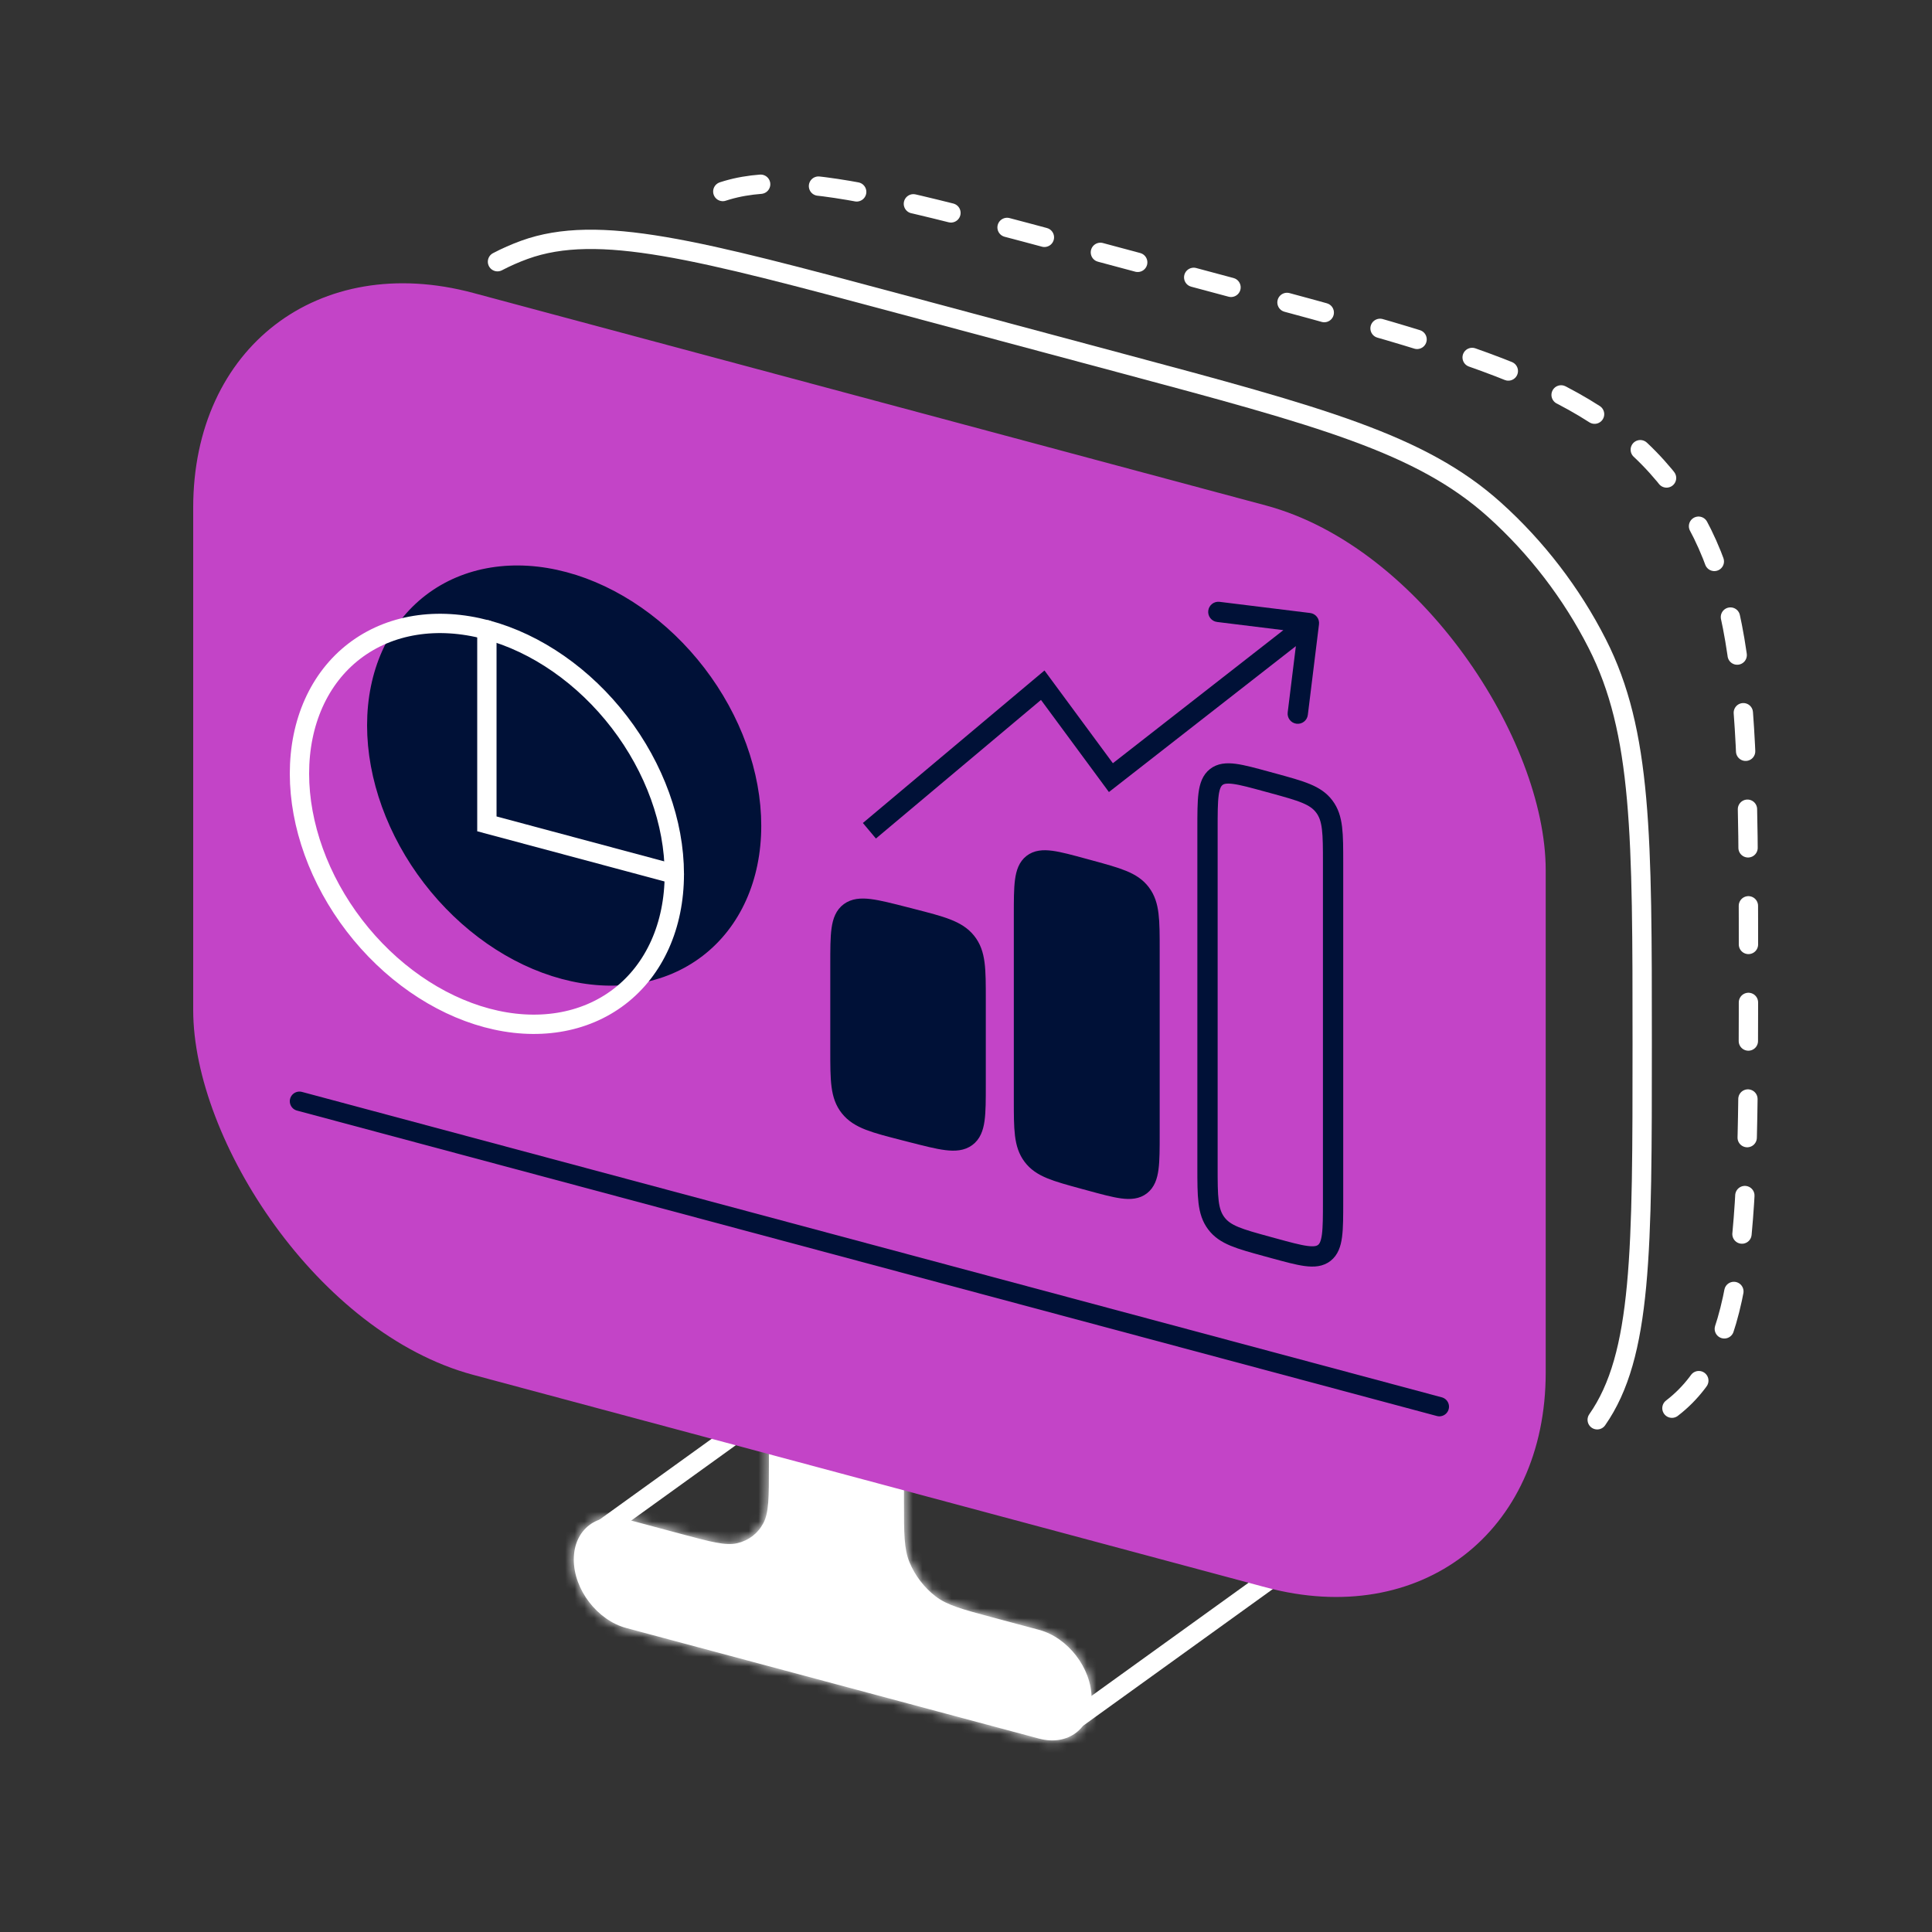
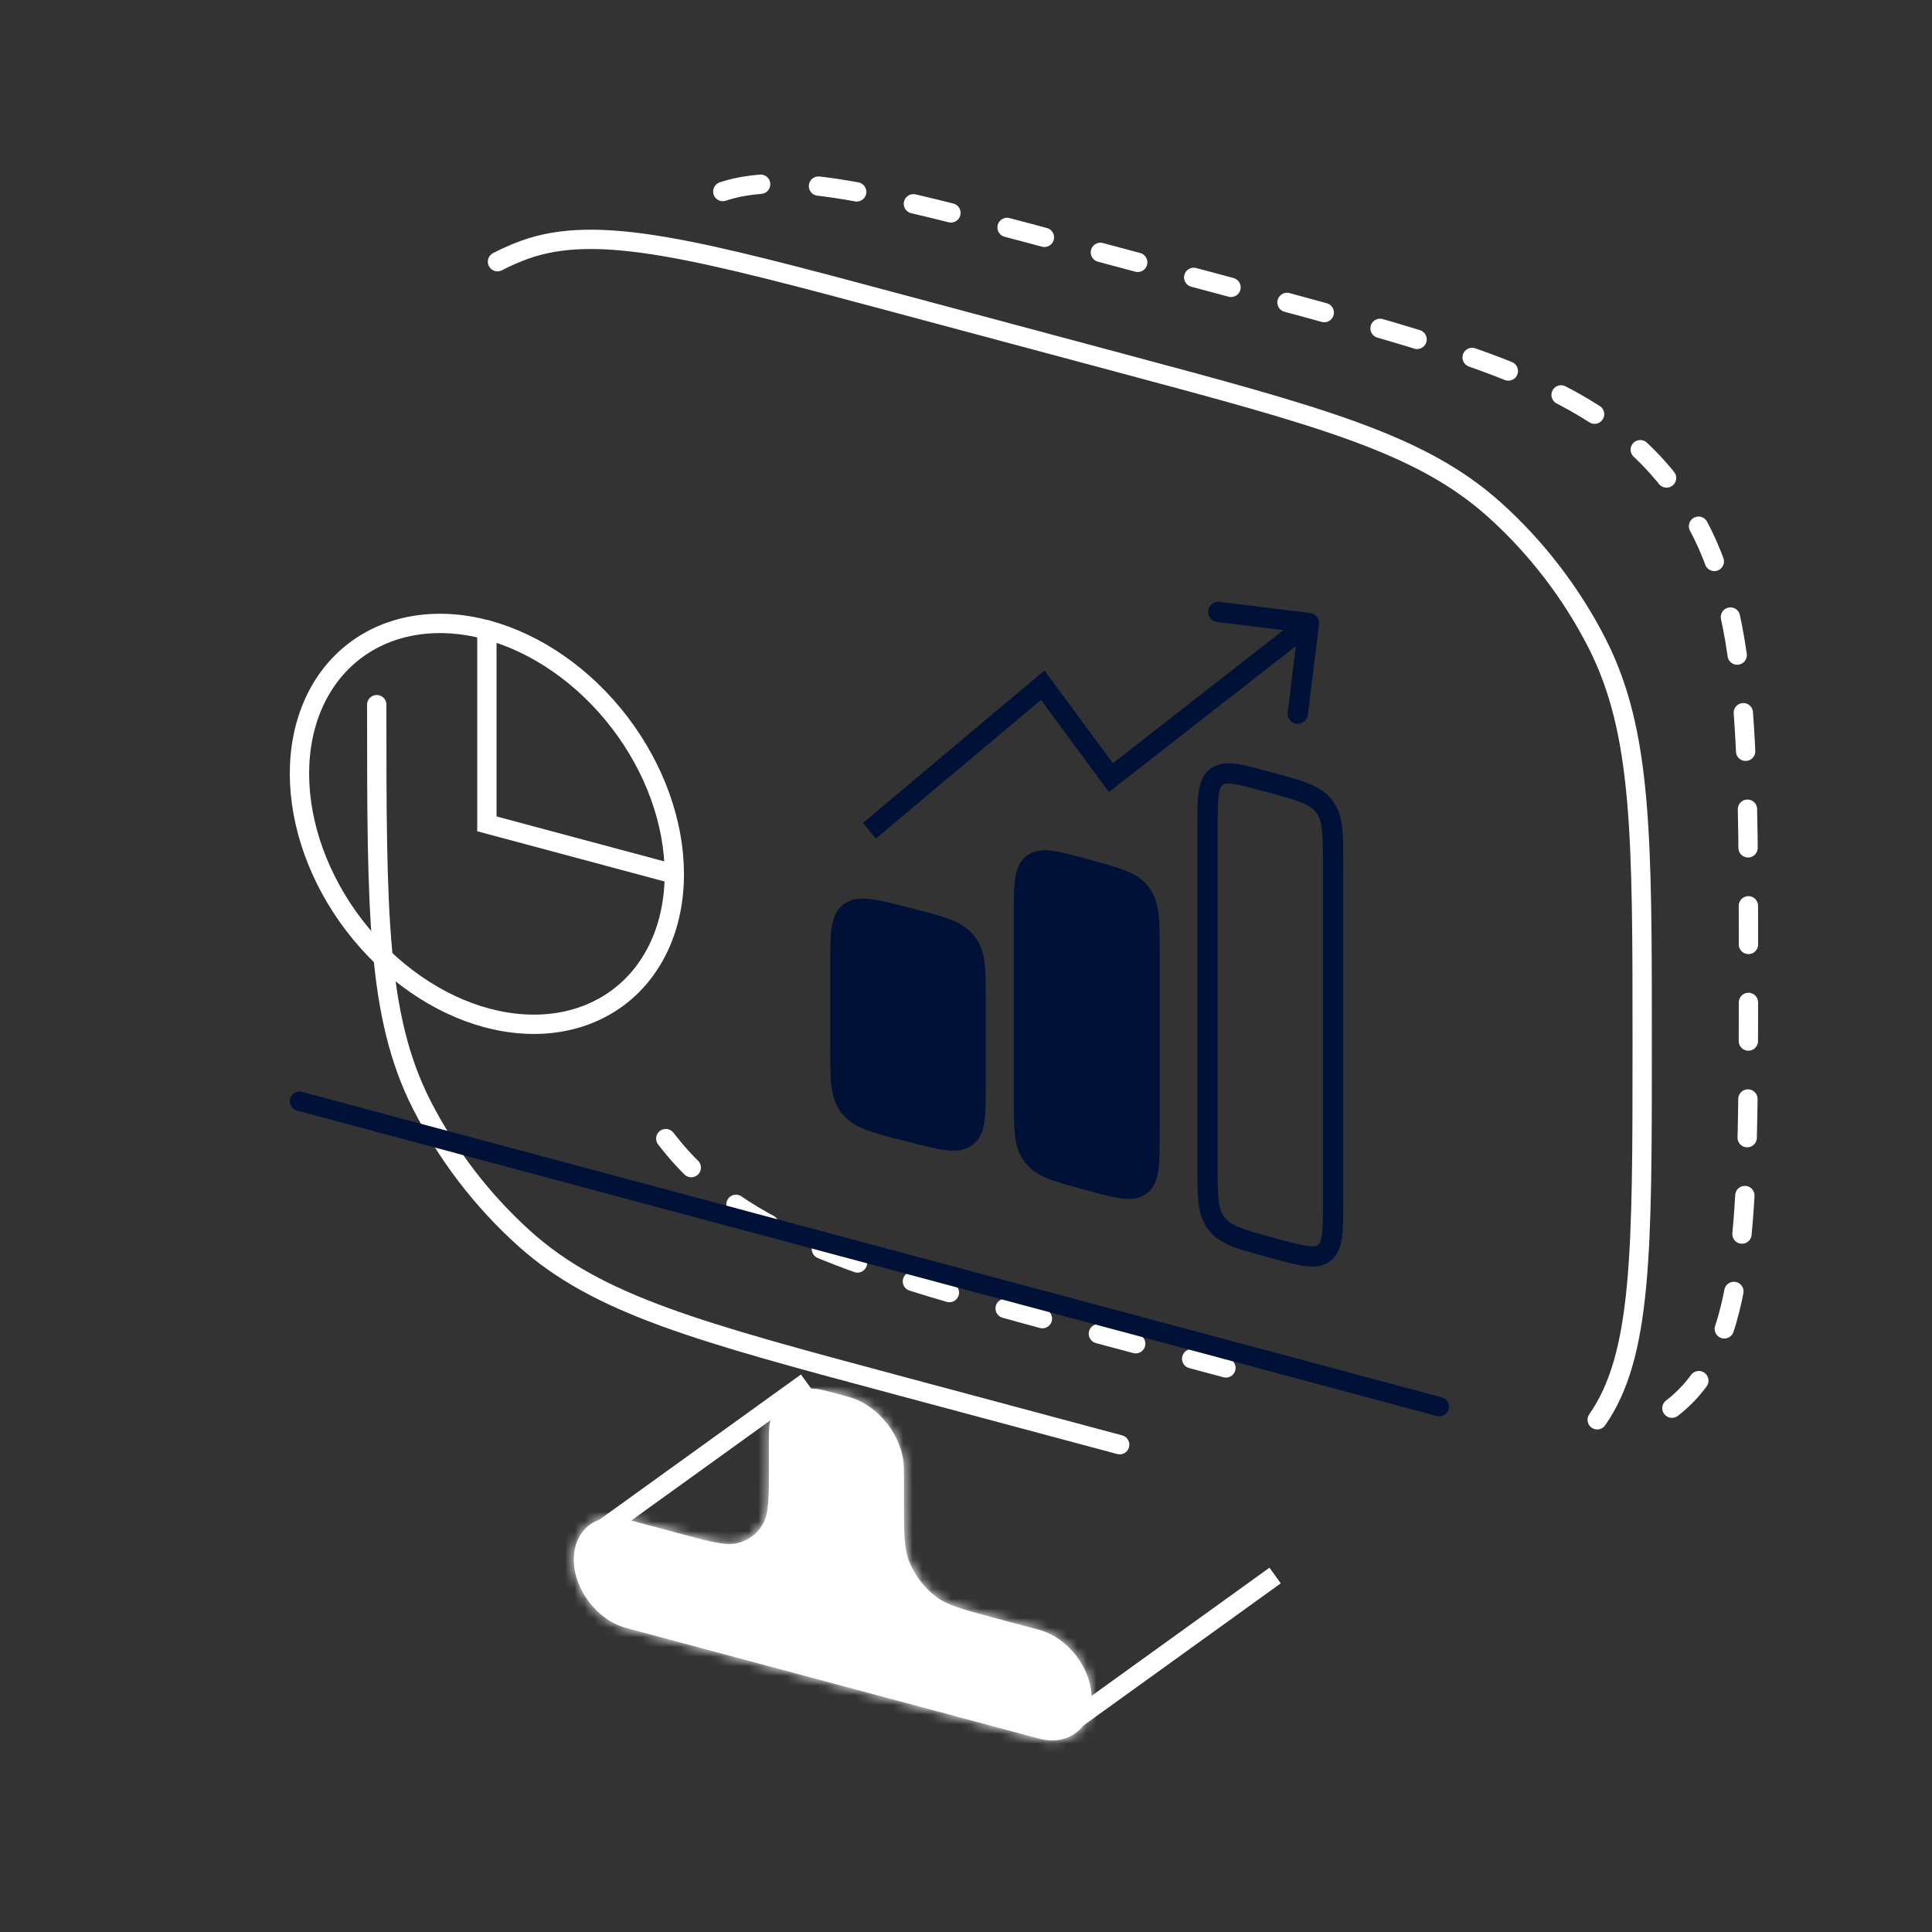
<svg xmlns="http://www.w3.org/2000/svg" width="200" height="200" viewBox="0 0 200 200" fill="none">
  <rect x="0" y="0" width="200" height="200" fill="#333333" stroke="none" />
  <path d="M110 178.946L132 163.096" stroke="white" stroke-width="2" />
  <path d="M61.5 158.946L83.5 143.096" stroke="white" stroke-width="2" />
  <mask id="path-3-inside-1_258_13190" fill="white">
-     <path fill-rule="evenodd" clip-rule="evenodd" d="M93.579 153.369C93.579 152.219 93.579 151.644 93.503 151.143C93.102 148.492 91.176 145.982 88.719 144.908C88.254 144.705 87.699 144.556 86.588 144.258C85.477 143.96 84.921 143.811 84.457 143.766C82 143.523 80.074 145.001 79.672 147.437C79.596 147.897 79.596 148.472 79.596 149.623V151.806C79.596 154.998 79.596 156.594 79.025 157.672C78.454 158.748 77.497 159.483 76.31 159.755C75.121 160.028 73.579 159.615 70.496 158.789L64.836 157.273C61.833 156.468 59.398 158.336 59.398 161.445C59.398 164.554 61.833 167.727 64.836 168.532L107.562 179.98C110.565 180.785 113 178.917 113 175.808C113 172.698 110.565 169.526 107.562 168.721L102.679 167.413C99.596 166.586 98.055 166.173 96.865 165.263C95.678 164.355 94.721 163.107 94.151 161.726C93.579 160.341 93.579 158.745 93.579 155.553V153.369Z" />
+     <path fill-rule="evenodd" clip-rule="evenodd" d="M93.579 153.369C93.579 152.219 93.579 151.644 93.503 151.143C93.102 148.492 91.176 145.982 88.719 144.908C88.254 144.705 87.699 144.556 86.588 144.258C82 143.523 80.074 145.001 79.672 147.437C79.596 147.897 79.596 148.472 79.596 149.623V151.806C79.596 154.998 79.596 156.594 79.025 157.672C78.454 158.748 77.497 159.483 76.31 159.755C75.121 160.028 73.579 159.615 70.496 158.789L64.836 157.273C61.833 156.468 59.398 158.336 59.398 161.445C59.398 164.554 61.833 167.727 64.836 168.532L107.562 179.98C110.565 180.785 113 178.917 113 175.808C113 172.698 110.565 169.526 107.562 168.721L102.679 167.413C99.596 166.586 98.055 166.173 96.865 165.263C95.678 164.355 94.721 163.107 94.151 161.726C93.579 160.341 93.579 158.745 93.579 155.553V153.369Z" />
  </mask>
  <path fill-rule="evenodd" clip-rule="evenodd" d="M93.579 153.369C93.579 152.219 93.579 151.644 93.503 151.143C93.102 148.492 91.176 145.982 88.719 144.908C88.254 144.705 87.699 144.556 86.588 144.258C85.477 143.96 84.921 143.811 84.457 143.766C82 143.523 80.074 145.001 79.672 147.437C79.596 147.897 79.596 148.472 79.596 149.623V151.806C79.596 154.998 79.596 156.594 79.025 157.672C78.454 158.748 77.497 159.483 76.31 159.755C75.121 160.028 73.579 159.615 70.496 158.789L64.836 157.273C61.833 156.468 59.398 158.336 59.398 161.445C59.398 164.554 61.833 167.727 64.836 168.532L107.562 179.98C110.565 180.785 113 178.917 113 175.808C113 172.698 110.565 169.526 107.562 168.721L102.679 167.413C99.596 166.586 98.055 166.173 96.865 165.263C95.678 164.355 94.721 163.107 94.151 161.726C93.579 160.341 93.579 158.745 93.579 155.553V153.369Z" fill="white" />
  <path d="M96.865 165.263L96.028 166.841L96.865 165.263ZM94.151 161.726L95.892 161.326L94.151 161.726ZM79.025 157.672L80.766 159.005L79.025 157.672ZM76.31 159.755L77.147 161.782L76.31 159.755ZM93.503 151.143L91.597 150.955L93.503 151.143ZM84.457 143.766L84.768 145.823L84.457 143.766ZM79.672 147.437L81.579 148.27L79.672 147.437ZM81.528 152.324V150.14L77.664 149.105V151.288L81.528 152.324ZM64.836 159.273L70.496 160.789V156.789L64.836 155.273V159.273ZM61.33 161.963C61.33 159.958 62.9 158.754 64.836 159.273V155.273C60.766 154.182 57.467 156.714 57.467 160.927L61.33 161.963ZM64.836 166.532C62.9 166.013 61.33 163.967 61.33 161.963L57.467 160.927C57.467 165.141 60.766 169.441 64.836 170.532V166.532ZM107.562 177.98L64.836 166.532V170.532L107.562 181.98V177.98ZM111.068 175.29C111.068 177.295 109.498 178.499 107.562 177.98V181.98C111.632 183.071 114.932 180.539 114.932 176.325L111.068 175.29ZM107.562 170.721C109.498 171.24 111.068 173.285 111.068 175.29L114.932 176.325C114.932 172.111 111.632 167.811 107.562 166.721V170.721ZM102.679 169.413L107.562 170.721V166.721L102.679 165.413V169.413ZM91.647 152.852V155.035L95.511 156.07V153.887L91.647 152.852ZM102.679 165.413C101.108 164.991 100.039 164.704 99.212 164.415C98.406 164.135 97.991 163.906 97.702 163.684L96.028 166.841C96.929 167.531 97.88 167.963 98.913 168.323C99.924 168.676 101.168 169.008 102.679 169.413V165.413ZM91.647 155.035C91.647 156.6 91.646 157.887 91.725 158.956C91.805 160.046 91.977 161.077 92.409 162.125L95.892 161.326C95.753 160.989 95.639 160.53 95.577 159.678C95.512 158.804 95.511 157.698 95.511 156.07L91.647 155.035ZM97.702 163.684C96.91 163.079 96.272 162.247 95.892 161.326L92.409 162.125C93.17 163.967 94.446 165.63 96.028 166.841L97.702 163.684ZM77.664 151.288C77.664 152.916 77.663 154.021 77.599 154.861C77.536 155.679 77.422 156.077 77.283 156.34L80.766 159.005C81.198 158.189 81.371 157.25 81.451 156.203C81.529 155.176 81.528 153.888 81.528 152.324L77.664 151.288ZM70.496 160.789C72.007 161.194 73.251 161.529 74.263 161.718C75.295 161.912 76.246 161.989 77.147 161.782L75.474 157.728C75.184 157.795 74.77 157.801 73.963 157.65C73.136 157.495 72.068 157.21 70.496 156.789V160.789ZM77.283 156.34C76.903 157.057 76.265 157.547 75.474 157.728L77.147 161.782C78.729 161.419 80.006 160.44 80.766 159.005L77.283 156.34ZM86.588 146.258C87.775 146.576 88.136 146.68 88.407 146.798L89.031 143.017C88.372 142.73 87.623 142.535 86.588 142.258V146.258ZM95.511 153.887C95.511 152.816 95.517 152.041 95.41 151.331L91.597 150.955C91.641 151.247 91.647 151.623 91.647 152.852L95.511 153.887ZM88.407 146.798C90.045 147.514 91.329 149.187 91.597 150.955L95.41 151.331C94.874 147.796 92.306 144.45 89.031 143.017L88.407 146.798ZM86.588 142.258C85.553 141.981 84.803 141.773 84.145 141.708L84.768 145.823C85.039 145.85 85.4 145.94 86.588 146.258V142.258ZM81.528 150.14C81.528 148.911 81.534 148.539 81.579 148.27L77.766 146.603C77.658 147.256 77.664 148.034 77.664 149.105L81.528 150.14ZM84.145 141.708C80.869 141.385 78.301 143.355 77.766 146.603L81.579 148.27C81.846 146.646 83.13 145.661 84.768 145.823L84.145 141.708Z" fill="white" mask="url(#path-3-inside-1_258_13190)" />
  <path d="M39 72.946C39 94.456 39 105.211 43.658 114.37C46.302 119.57 49.946 124.319 54.285 128.22C61.927 135.089 72.315 137.873 93.092 143.44L115.908 149.554M165.342 146.975C170 140.312 170 129.557 170 108.048C170 86.538 170 75.783 165.342 66.624C162.698 61.423 159.054 56.675 154.715 52.774C147.073 45.904 136.685 43.121 115.908 37.554L93.092 31.44C72.315 25.873 61.927 23.089 54.285 25.864C53.322 26.214 52.392 26.624 51.5 27.092" stroke="white" stroke-width="2" stroke-linecap="round" />
  <path d="M68.922 117.867C76.843 128.191 89.593 131.607 115.092 138.44L126.908 141.606M173.078 145.776C181 139.698 181 126.498 181 100.1C181 73.701 181 60.502 173.078 50.178C165.157 39.855 152.407 36.438 126.908 29.606L115.092 26.44C89.593 19.607 79 16.446 71.5 21.446" stroke="white" stroke-width="2" stroke-linecap="round" stroke-dasharray="4 6" />
-   <rect x="0.966" y="1.259" width="142.939" height="110" rx="29" transform="matrix(0.966 0.259 0 1 20.033 22.303)" fill="#C344C7" stroke="#C344C7" stroke-width="2" />
  <path d="M125 85.775C125 82.689 125 81.146 125.907 80.436C126.813 79.725 128.272 80.124 131.19 80.923L131.81 81.092C134.728 81.891 136.187 82.29 137.093 83.497C138 84.704 138 86.247 138 89.333V124.358C138 127.444 138 128.987 137.093 129.697C136.187 130.408 134.728 130.009 131.81 129.21L131.19 129.04C128.272 128.242 126.813 127.842 125.907 126.635C125 125.429 125 123.886 125 120.799V85.775Z" stroke="#001137" stroke-width="2.1" />
  <path d="M106 94.758C106 91.681 106 90.143 106.907 89.434C107.813 88.726 109.272 89.124 112.19 89.92L112.81 90.089C115.728 90.886 117.187 91.284 118.093 92.487C119 93.69 119 95.228 119 98.305V117.375C119 120.452 119 121.99 118.093 122.698C117.187 123.407 115.728 123.009 112.81 122.212L112.19 122.044C109.272 121.247 107.813 120.849 106.907 119.646C106 118.443 106 116.904 106 113.828V94.758Z" fill="#001137" stroke="#001137" stroke-width="2.1" />
  <path d="M87 99.825C87 96.712 87 95.155 87.976 94.439C88.953 93.722 90.524 94.125 93.667 94.93L94.333 95.101C97.476 95.907 99.047 96.31 100.024 97.527C101 98.745 101 100.301 101 103.414V112.308C101 115.421 101 116.977 100.024 117.694C99.047 118.411 97.476 118.008 94.333 117.202L93.667 117.031C90.524 116.226 88.953 115.823 87.976 114.606C87 113.388 87 111.832 87 108.719V99.825Z" fill="#001137" stroke="#001137" stroke-width="2.1" />
  <path d="M31 114L149 145.618" stroke="#001137" stroke-width="2" stroke-linecap="round" />
-   <path d="M39 75.087C39 80.414 41.044 86.071 44.683 90.813C48.322 95.555 53.257 98.994 58.403 100.373C63.548 101.752 68.484 100.958 72.122 98.166C75.761 95.374 77.805 90.812 77.805 85.485C77.805 80.157 75.761 74.5 72.122 69.758C68.484 65.016 63.548 61.578 58.403 60.199C53.257 58.82 48.322 59.614 44.683 62.406C41.044 65.198 39 69.76 39 75.087Z" fill="#001137" stroke="#001137" stroke-width="2" stroke-linecap="round" />
  <path d="M31 80.087C31 85.414 33.044 91.071 36.683 95.813C40.322 100.555 45.257 103.994 50.403 105.373C55.548 106.752 60.483 105.958 64.122 103.166C67.761 100.374 69.805 95.812 69.805 90.485C69.805 85.157 67.761 79.5 64.122 74.758C60.483 70.016 55.548 66.578 50.403 65.199C45.257 63.82 40.322 64.614 36.683 67.406C33.044 70.198 31 74.76 31 80.087Z" stroke="white" stroke-width="2" stroke-linecap="round" />
  <path d="M50.402 65.199V85.286L69.805 90.485" stroke="white" stroke-width="2" stroke-linecap="round" />
  <path d="M107.943 70.931L108.788 70.308L108.124 69.408L107.268 70.127L107.943 70.931ZM115 80.5L114.155 81.123L114.795 81.992L115.646 81.328L115 80.5ZM136.542 64.629C136.613 64.053 136.204 63.529 135.628 63.458L126.249 62.302C125.674 62.231 125.15 62.64 125.079 63.215C125.008 63.791 125.417 64.315 125.993 64.386L134.329 65.414L133.302 73.751C133.231 74.326 133.64 74.85 134.215 74.921C134.791 74.992 135.315 74.583 135.386 74.007L136.542 64.629ZM90.675 86.804L108.619 71.736L107.268 70.127L89.325 85.196L90.675 86.804ZM107.098 71.555L114.155 81.123L115.845 79.877L108.788 70.308L107.098 71.555ZM115.646 81.328L136.146 65.328L134.854 63.672L114.354 79.672L115.646 81.328Z" fill="#001137" />
</svg>